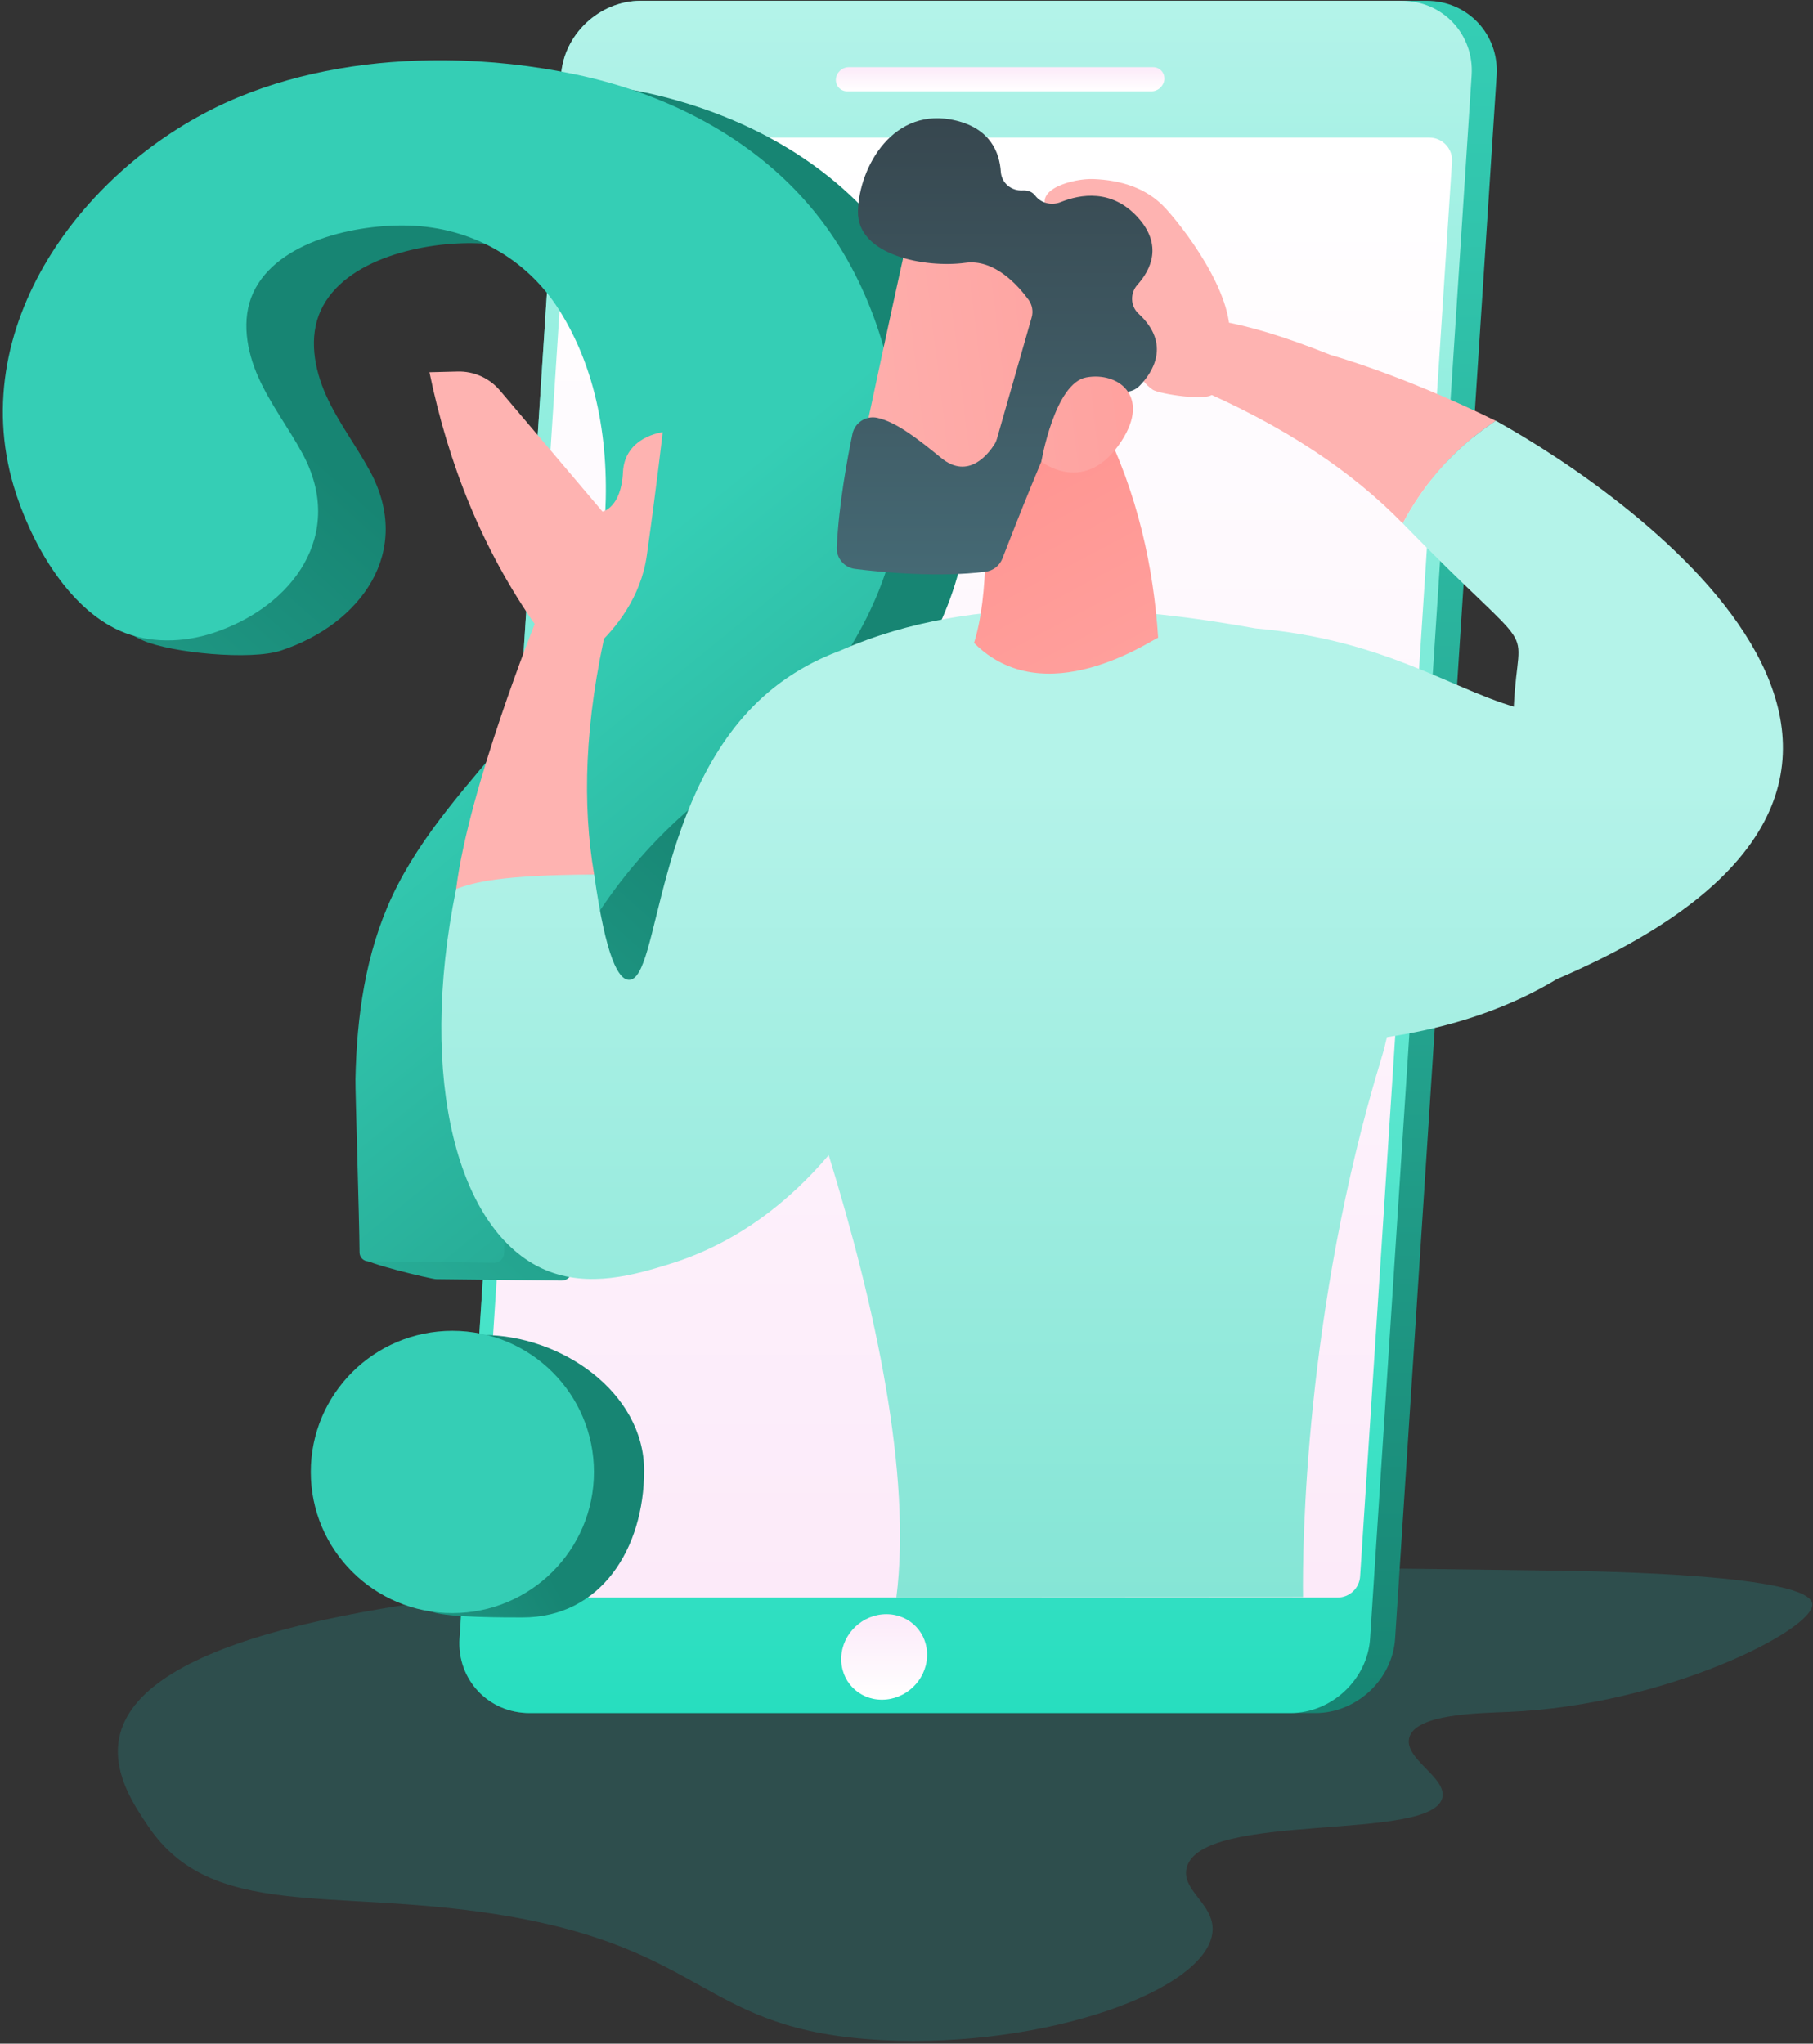
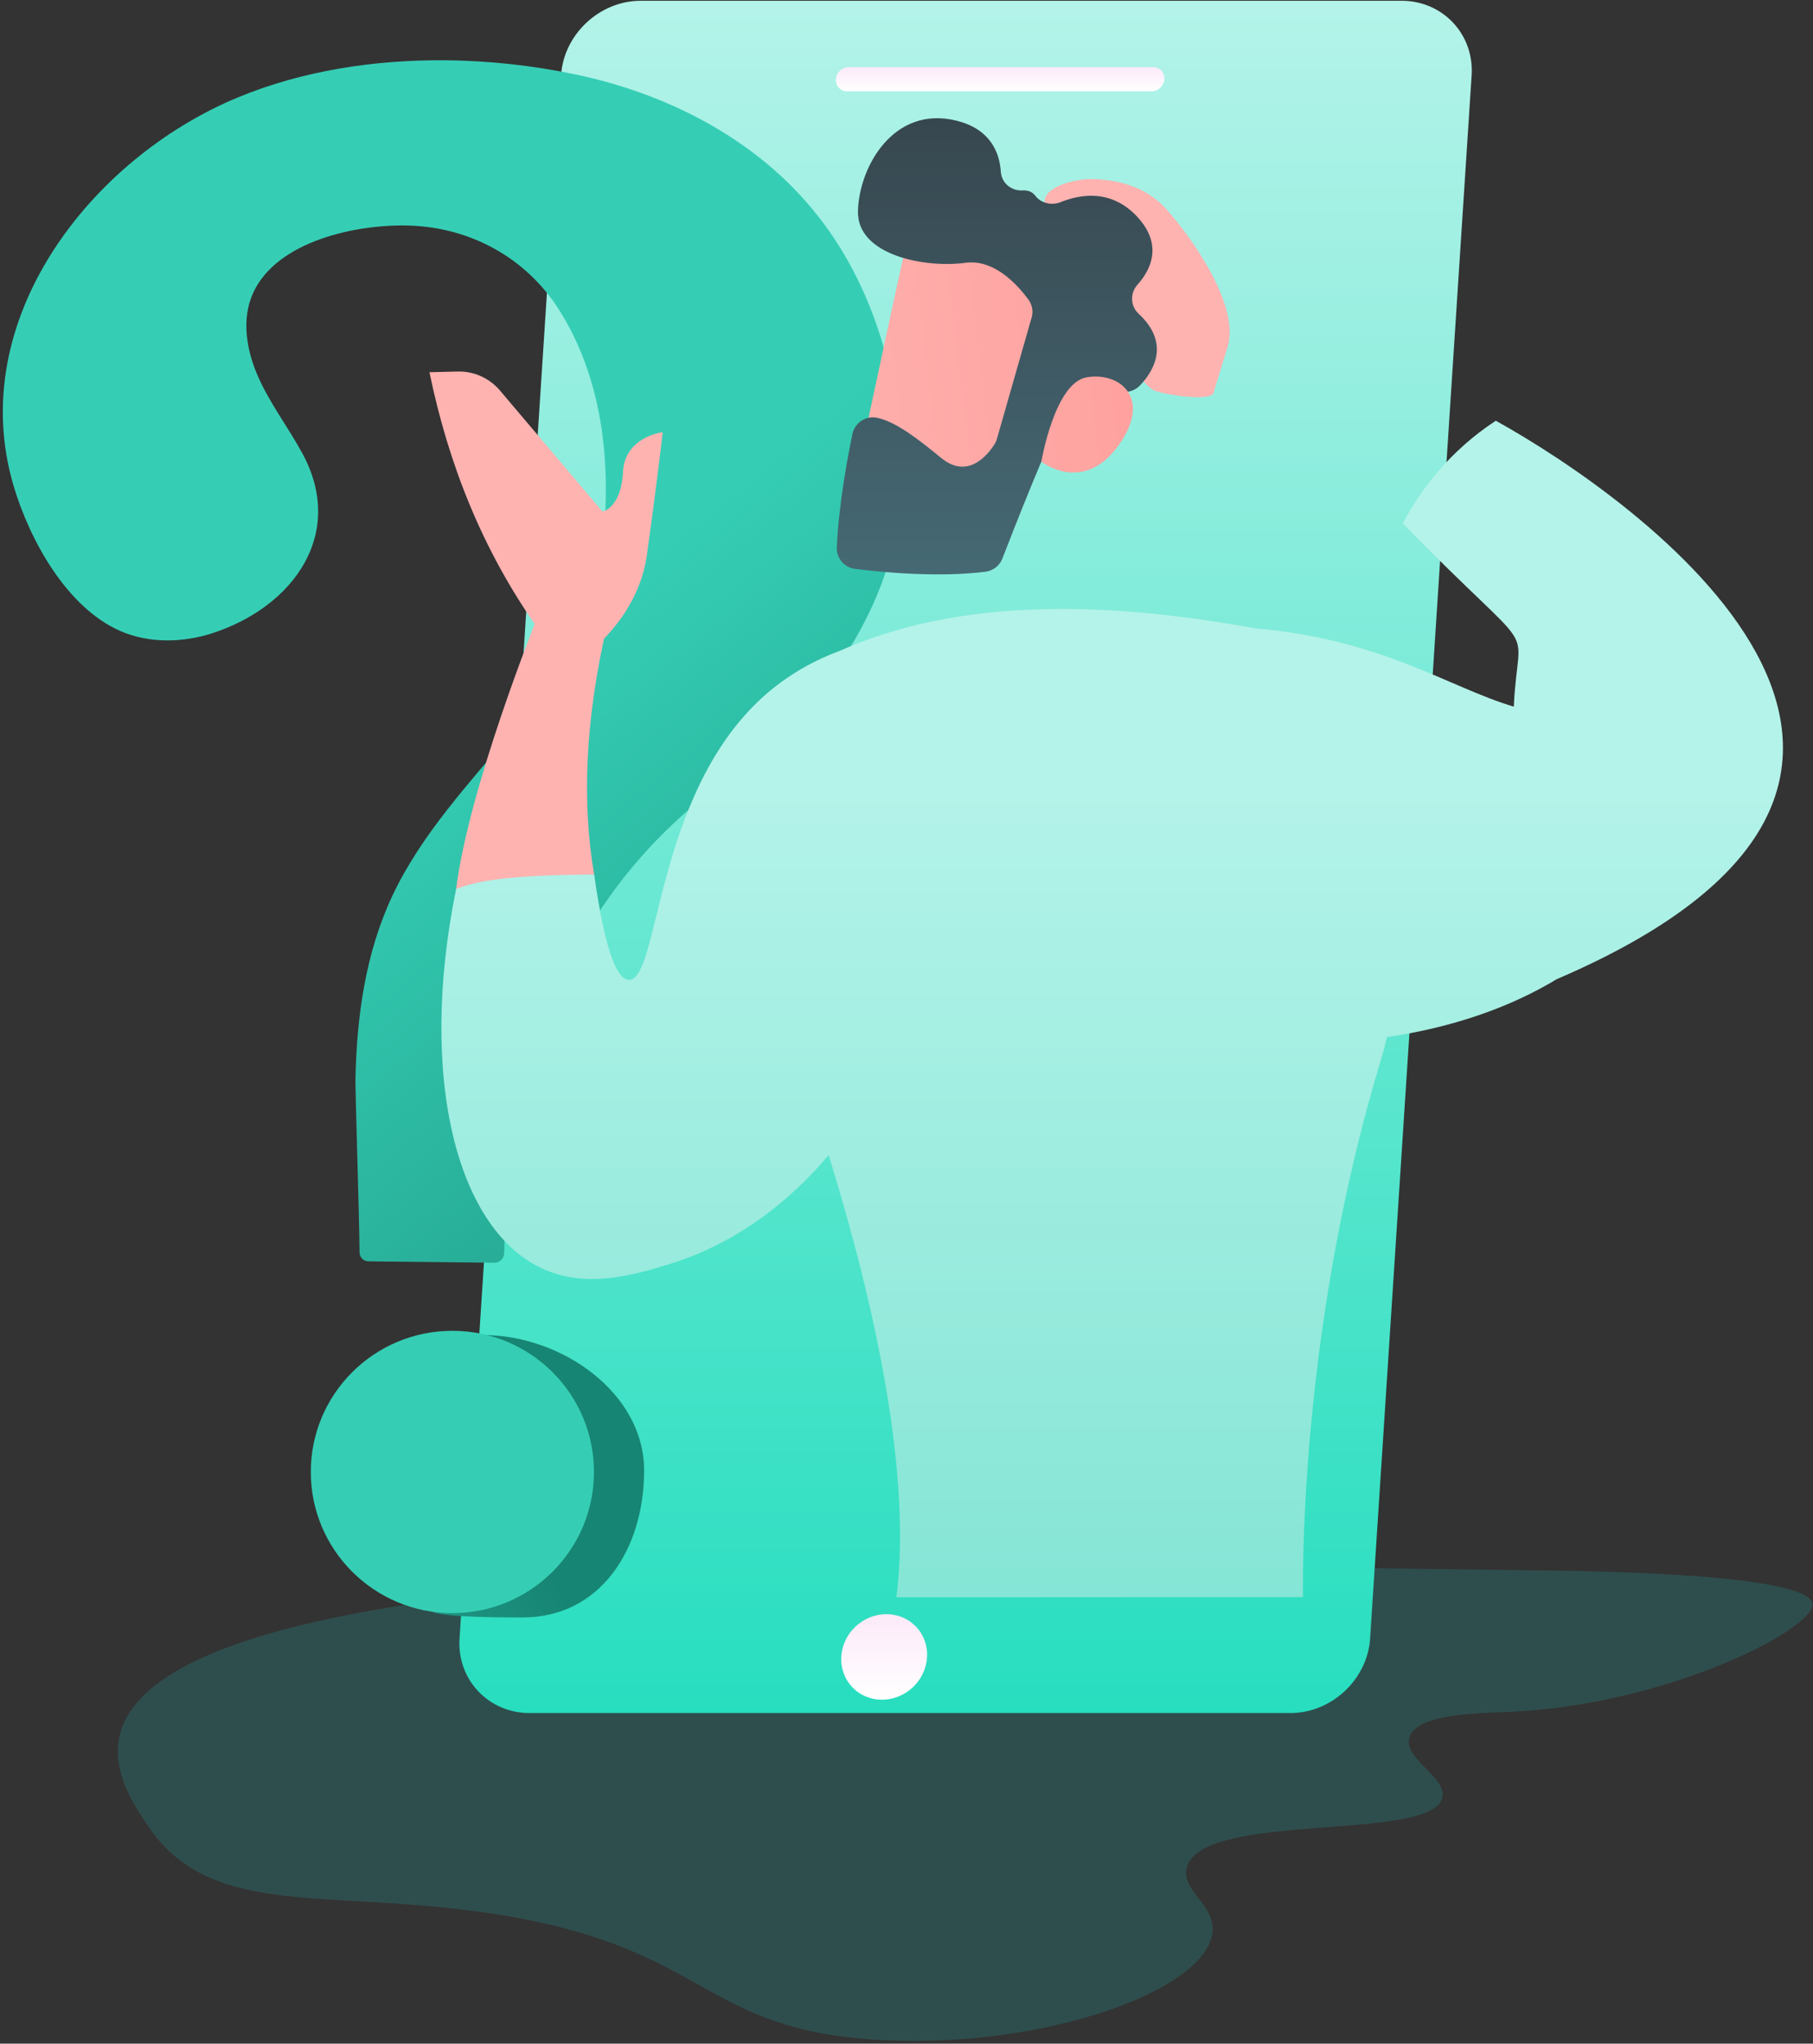
<svg xmlns="http://www.w3.org/2000/svg" width="518" height="584" viewBox="0 0 518 584" fill="none">
  <rect x="0" y="0" width="518" height="584" fill="#333333" stroke="none" />
  <path opacity="0.25" d="M443.928 448.818C458.43 449.019 517.21 449.99 517.814 458.392C518.351 465.656 475.987 487.281 431.172 489.189C422.813 489.558 404.182 489.658 402.604 496.721C401.295 502.646 413.112 507.835 412.138 513.492C409.855 526.648 342.918 517.241 339.024 533.845C337.514 540.272 346.947 544.088 346.443 551.821C345.335 568.525 299.077 585.363 252.147 582.986C199.947 580.308 203.203 556.742 141.939 547.034C94.17 539.469 60.5 548.775 42.339 521.861C38.512 516.204 32.604 507.467 33.846 497.893C41.03 443.295 272.322 446.475 443.928 448.818Z" fill="#20A19E" />
-   <path d="M407.607 0.22H183.062C171.313 0.22 161.041 9.828 160.302 21.544L131.298 468.201C130.526 479.917 139.523 489.524 151.305 489.524H375.85C387.599 489.524 397.872 479.917 398.61 468.201L427.614 21.544C428.352 9.828 419.356 0.22 407.607 0.22Z" fill="url(#paint0_linear)" />
  <path d="M400.456 0.22H183.062C171.313 0.22 161.041 9.828 160.302 21.544L131.298 468.201C130.526 479.917 139.523 489.524 151.305 489.524H368.7C380.449 489.524 390.721 479.917 391.46 468.201L420.464 21.544C421.236 9.828 412.239 0.22 400.456 0.22Z" fill="url(#paint1_linear)" />
-   <path d="M382.128 456.518H142.98C139.187 456.518 136.199 453.338 136.468 449.588L162.686 45.412C162.921 41.997 165.774 39.319 169.198 39.319H408.345C412.139 39.319 415.126 42.499 414.858 46.248L388.607 450.392C388.439 453.84 385.585 456.518 382.128 456.518Z" fill="url(#paint2_linear)" />
  <path d="M328.988 26.097H242.078C240.164 26.097 238.721 24.557 238.821 22.649C238.956 20.741 240.601 19.201 242.514 19.201H329.425C331.338 19.201 332.782 20.741 332.681 22.649C332.547 24.523 330.902 26.097 328.988 26.097Z" fill="url(#paint3_linear)" />
  <path d="M264.871 473.49C264.535 480.252 258.761 485.708 251.98 485.708C245.199 485.708 240.029 480.252 240.365 473.49C240.701 466.728 246.475 461.271 253.256 461.271C260.037 461.271 265.24 466.761 264.871 473.49Z" fill="url(#paint4_linear)" />
-   <path d="M146.472 22.314C126.095 22.147 105.585 25.36 87.39 32.892C45.093 50.399 9.207 96.695 23.273 143.995C27.838 159.36 25.421 176.299 40.762 182.994C49.054 186.609 71.68 188.751 80.273 185.906C103.134 178.341 118.139 157.62 105.719 134.656C101.724 127.291 96.588 120.596 93.164 112.964C89.74 105.332 88.162 96.294 91.653 88.695C98.535 73.798 121.396 69.045 136.2 69.514C153.689 70.049 169.534 78.686 178.967 93.482C190.683 111.926 193.67 134.355 191.958 155.779C190.112 178.676 180.444 196.183 165.908 213.757C153.421 228.888 139.657 243.416 131.332 261.191C123.712 277.494 121.228 295.57 120.859 313.412C120.791 316.86 103.537 349.465 103.604 359.44C103.604 360.846 123.175 365.499 124.585 365.533C131.936 365.6 152.816 365.834 160.47 365.934C162.048 365.968 163.357 364.696 163.357 363.123C163.894 314.684 178.833 268.489 216.665 235.951C230.429 224.101 245.266 214.46 255.975 199.53C271.215 178.24 278.768 157.252 276.586 130.974C274.606 106.972 266.683 82.937 250.973 64.325C234.188 44.24 209.481 31.754 183.834 26.331C171.85 23.82 159.195 22.414 146.472 22.314Z" fill="url(#paint5_linear)" />
  <path d="M184.037 420.231C184.037 442.525 171.65 462.208 149.326 462.208C144.492 462.208 128.077 462.242 123.78 460.702C108.204 455.078 108.137 443.161 108.137 425.687C108.137 403.393 115.69 381.5 138.013 381.5C160.337 381.5 184.037 397.937 184.037 420.231Z" fill="url(#paint6_linear)" />
  <path d="M127.135 17.226C106.759 17.058 86.248 20.272 68.053 27.804C25.756 45.311 -10.13 91.607 3.902 138.907C8.468 154.272 19.042 173.621 34.383 180.316C42.675 183.931 52.343 183.697 60.97 180.851C83.831 173.286 98.836 152.565 86.416 129.601C82.421 122.237 77.285 115.542 73.861 107.909C70.437 100.277 68.859 91.239 72.35 83.64C79.232 68.744 102.092 63.99 116.896 64.459C134.386 64.995 150.231 73.631 159.664 88.427C171.379 106.872 174.367 129.3 172.655 150.724C170.809 173.621 161.141 191.128 146.605 208.702C134.117 223.833 120.354 238.361 112.029 256.137C104.409 272.439 101.925 290.515 101.555 308.357C101.488 311.805 102.663 347.925 102.73 357.9C102.73 359.306 103.872 360.445 105.281 360.445C112.633 360.511 133.513 360.746 141.167 360.846C142.745 360.88 144.054 359.608 144.054 358.034C144.591 309.596 159.529 263.401 197.362 230.863C211.125 219.013 225.963 209.372 236.672 194.442C251.912 173.152 259.465 152.163 257.283 125.885C255.302 101.884 247.38 77.849 231.67 59.237C214.818 39.152 190.145 26.666 164.464 21.276C152.513 18.765 139.858 17.326 127.135 17.226Z" fill="url(#paint7_linear)" />
  <path d="M129.25 460.97C151.59 460.97 169.701 442.91 169.701 420.632C169.701 398.355 151.59 380.295 129.25 380.295C106.909 380.295 88.799 398.355 88.799 420.632C88.799 442.91 106.909 460.97 129.25 460.97Z" fill="url(#paint8_linear)" />
  <path d="M177.657 154.942L173.561 178.106C166.948 206.426 166.344 230.026 169.768 249.944C164.095 250.178 158.153 250.58 151.943 251.182C144.289 251.919 137.072 252.923 130.324 254.061C133.883 225.273 153.118 177.437 153.118 177.437C164.699 160.766 166.075 171.646 177.657 154.942Z" fill="url(#paint9_linear)" />
  <path d="M130.726 106.169C135.392 106.035 139.823 108.043 142.845 111.592L172.151 146.205C172.151 146.205 177.488 145.134 177.992 134.924C178.495 124.747 189.338 123.509 189.338 123.509C189.338 123.509 187.76 137.702 184.806 158.724C183.094 170.742 175.977 179.512 170.204 184.835L153.251 179.01C137.709 156.85 128.074 132.447 122.703 106.37L130.726 106.169Z" fill="url(#paint10_linear)" />
  <path d="M312.469 51.169C310.891 51.102 309.179 51.27 307.266 51.638C302.969 52.542 297.229 54.751 298.706 58.902C300.955 65.095 312.603 59.304 318.814 69.313C324.285 78.117 319.821 87.691 321.466 97.197C322.271 101.817 325.259 108.679 329.388 111.391C331.234 112.596 345.871 114.906 346.676 112.328L350.738 99.172C354.397 87.356 340.332 67.606 333.114 59.639C327.542 53.513 319.955 51.471 312.469 51.169Z" fill="url(#paint11_linear)" />
-   <path d="M326.334 98.67L340.333 110.286C367.155 121.668 386.658 135.058 400.791 149.586C405.894 139.978 414.185 128.898 427.378 120.262C400.321 106.972 380.213 101.449 380.213 101.449C325.629 79.556 326.334 98.67 326.334 98.67Z" fill="url(#paint12_linear)" />
  <path d="M427.377 120.228C414.185 128.865 405.893 139.978 400.791 149.552C441.208 191.061 433.756 175.194 432.513 201.941C413.815 196.35 394.849 182.692 358.762 179.579C325.327 173.554 279.035 168.7 240.195 185.873C232.877 188.584 225.895 192.434 219.584 197.756C186.787 225.54 188.599 280.473 179.636 280.004C176.817 279.87 173.191 274.246 169.767 249.91C142.777 250.044 135.56 252.119 130.323 254.028C119.212 308.625 130.86 352.21 155.701 362.855C168.29 368.244 181.785 364.127 190.882 361.348C210.923 355.256 225.928 342.87 236.771 330.083C249.997 372.931 260.572 421.402 256.107 456.451L372.29 456.384C372.089 442.559 372.693 374.571 394.715 302.298C395.319 300.357 395.822 298.382 396.259 296.373C415.091 293.595 431.506 287.871 444.968 279.703C444.968 279.736 444.968 279.736 444.968 279.736C579.883 221.691 467.325 142.389 427.377 120.228Z" fill="url(#paint13_linear)" />
-   <path d="M314.686 120.262C325.193 141.15 329.591 162.407 330.9 182.224C328.651 183.061 298.472 203.916 278.297 183.73C282.627 169.872 281.889 149.017 280.815 127.593L314.686 120.262Z" fill="url(#paint14_linear)" />
  <path d="M260.001 65.363C259.43 66.3 244.357 137.167 244.357 137.167L285.11 144.899L309.415 79.824C309.381 79.824 269.669 49.73 260.001 65.363Z" fill="url(#paint15_linear)" />
  <path d="M293.839 85.615C294.913 87.088 295.283 88.996 294.745 90.77L284.809 125.484C284.641 126.019 284.44 126.522 284.138 126.957C282.526 129.534 276.752 137.267 268.964 130.907C262.318 125.484 256.141 120.596 250.635 119.391C247.413 118.688 244.224 120.797 243.552 124.011C242.176 130.672 239.625 144.163 239.088 156.448C238.953 159.528 241.236 162.172 244.291 162.574C252.381 163.578 268.259 165.051 281.553 163.377C283.735 163.11 285.581 161.67 286.387 159.628C289.878 150.623 299.747 125.417 303.641 118.722C307.267 112.496 316.834 111.926 321.265 111.993C322.944 112.027 324.555 111.357 325.696 110.152C329.188 106.537 334.76 98.369 325.293 89.632C322.944 87.456 322.843 83.74 324.991 81.364C328.818 77.079 332.309 70.016 325.025 62.049C317.64 53.981 308.744 55.454 303.037 57.764C300.519 58.768 297.498 58.132 295.82 55.956C295.081 54.986 293.94 54.316 292.228 54.416C288.972 54.617 286.185 52.341 285.95 49.094C285.581 43.504 282.929 36.842 273.194 34.465C255.335 30.08 245.432 47.654 245.13 60.342C244.828 73.028 264.466 76.644 275.779 75.104C284.07 73.932 290.818 81.498 293.839 85.615Z" fill="url(#paint16_linear)" />
  <path d="M297.531 131.911C297.531 131.911 301.325 109.483 310.388 107.842C319.452 106.202 328.784 113.165 320.459 125.986C310.12 141.953 297.531 131.911 297.531 131.911Z" fill="url(#paint17_linear)" />
  <defs>
    <linearGradient id="paint0_linear" x1="279.44" y1="489.513" x2="279.44" y2="0.22" gradientUnits="userSpaceOnUse">
      <stop stop-color="#178573" />
      <stop offset="1" stop-color="#35CEB5" />
    </linearGradient>
    <linearGradient id="paint1_linear" x1="275.876" y1="0.22" x2="275.876" y2="489.513" gradientUnits="userSpaceOnUse">
      <stop stop-color="#B4F3E9" />
      <stop offset="1" stop-color="#27DEBF" />
    </linearGradient>
    <linearGradient id="paint2_linear" x1="275.678" y1="39.315" x2="275.678" y2="456.511" gradientUnits="userSpaceOnUse">
      <stop stop-color="white" />
      <stop offset="1" stop-color="#FCEAF9" />
    </linearGradient>
    <linearGradient id="paint3_linear" x1="285.752" y1="26.086" x2="285.752" y2="19.175" gradientUnits="userSpaceOnUse">
      <stop stop-color="white" />
      <stop offset="1" stop-color="#FCEAF9" />
    </linearGradient>
    <linearGradient id="paint4_linear" x1="252.63" y1="485.706" x2="252.63" y2="461.278" gradientUnits="userSpaceOnUse">
      <stop stop-color="white" />
      <stop offset="1" stop-color="#FCEAF9" />
    </linearGradient>
    <linearGradient id="paint5_linear" x1="139.909" y1="173.792" x2="-63.909" y2="402.349" gradientUnits="userSpaceOnUse">
      <stop stop-color="#178573" />
      <stop offset="1" stop-color="#35CEB5" />
    </linearGradient>
    <linearGradient id="paint6_linear" x1="142.569" y1="422.834" x2="2.757" y2="500.502" gradientUnits="userSpaceOnUse">
      <stop stop-color="#178573" />
      <stop offset="1" stop-color="#35CEB5" />
    </linearGradient>
    <linearGradient id="paint7_linear" x1="333.354" y1="412.464" x2="148.715" y2="185.041" gradientUnits="userSpaceOnUse">
      <stop stop-color="#178573" />
      <stop offset="1" stop-color="#35CEB5" />
    </linearGradient>
    <linearGradient id="paint8_linear" x1="110.067" y1="253.318" x2="122.086" y2="358.782" gradientUnits="userSpaceOnUse">
      <stop stop-color="#178573" />
      <stop offset="1" stop-color="#35CEB5" />
    </linearGradient>
    <linearGradient id="paint9_linear" x1="1053.21" y1="-304.582" x2="916.7" y2="-225.439" gradientUnits="userSpaceOnUse">
      <stop stop-color="#FF928E" />
      <stop offset="1" stop-color="#FEB3B1" />
    </linearGradient>
    <linearGradient id="paint10_linear" x1="1021.66" y1="-358.987" x2="885.145" y2="-279.846" gradientUnits="userSpaceOnUse">
      <stop stop-color="#FF928E" />
      <stop offset="1" stop-color="#FEB3B1" />
    </linearGradient>
    <linearGradient id="paint11_linear" x1="-37.26" y1="-122.27" x2="34.571" y2="-81.676" gradientUnits="userSpaceOnUse">
      <stop stop-color="#FF928E" />
      <stop offset="1" stop-color="#FEB3B1" />
    </linearGradient>
    <linearGradient id="paint12_linear" x1="-38.778" y1="-119.584" x2="33.053" y2="-78.99" gradientUnits="userSpaceOnUse">
      <stop stop-color="#FF928E" />
      <stop offset="1" stop-color="#FEB3B1" />
    </linearGradient>
    <linearGradient id="paint13_linear" x1="317.759" y1="851.235" x2="317.759" y2="222.851" gradientUnits="userSpaceOnUse">
      <stop stop-color="#35CEB5" />
      <stop offset="1" stop-color="#B4F3E9" />
    </linearGradient>
    <linearGradient id="paint14_linear" x1="275.964" y1="113.554" x2="378.644" y2="306.844" gradientUnits="userSpaceOnUse">
      <stop stop-color="#FF928E" />
      <stop offset="1" stop-color="#FEB3B1" />
    </linearGradient>
    <linearGradient id="paint15_linear" x1="415.854" y1="86.217" x2="216.392" y2="110.206" gradientUnits="userSpaceOnUse">
      <stop stop-color="#FF928E" />
      <stop offset="1" stop-color="#FEB3B1" />
    </linearGradient>
    <linearGradient id="paint16_linear" x1="284.8" y1="164.144" x2="284.8" y2="33.744" gradientUnits="userSpaceOnUse">
      <stop stop-color="#456974" />
      <stop offset="0.996" stop-color="#37474F" />
    </linearGradient>
    <linearGradient id="paint17_linear" x1="418.512" y1="108.309" x2="219.05" y2="132.298" gradientUnits="userSpaceOnUse">
      <stop stop-color="#FF928E" />
      <stop offset="1" stop-color="#FEB3B1" />
    </linearGradient>
  </defs>
</svg>